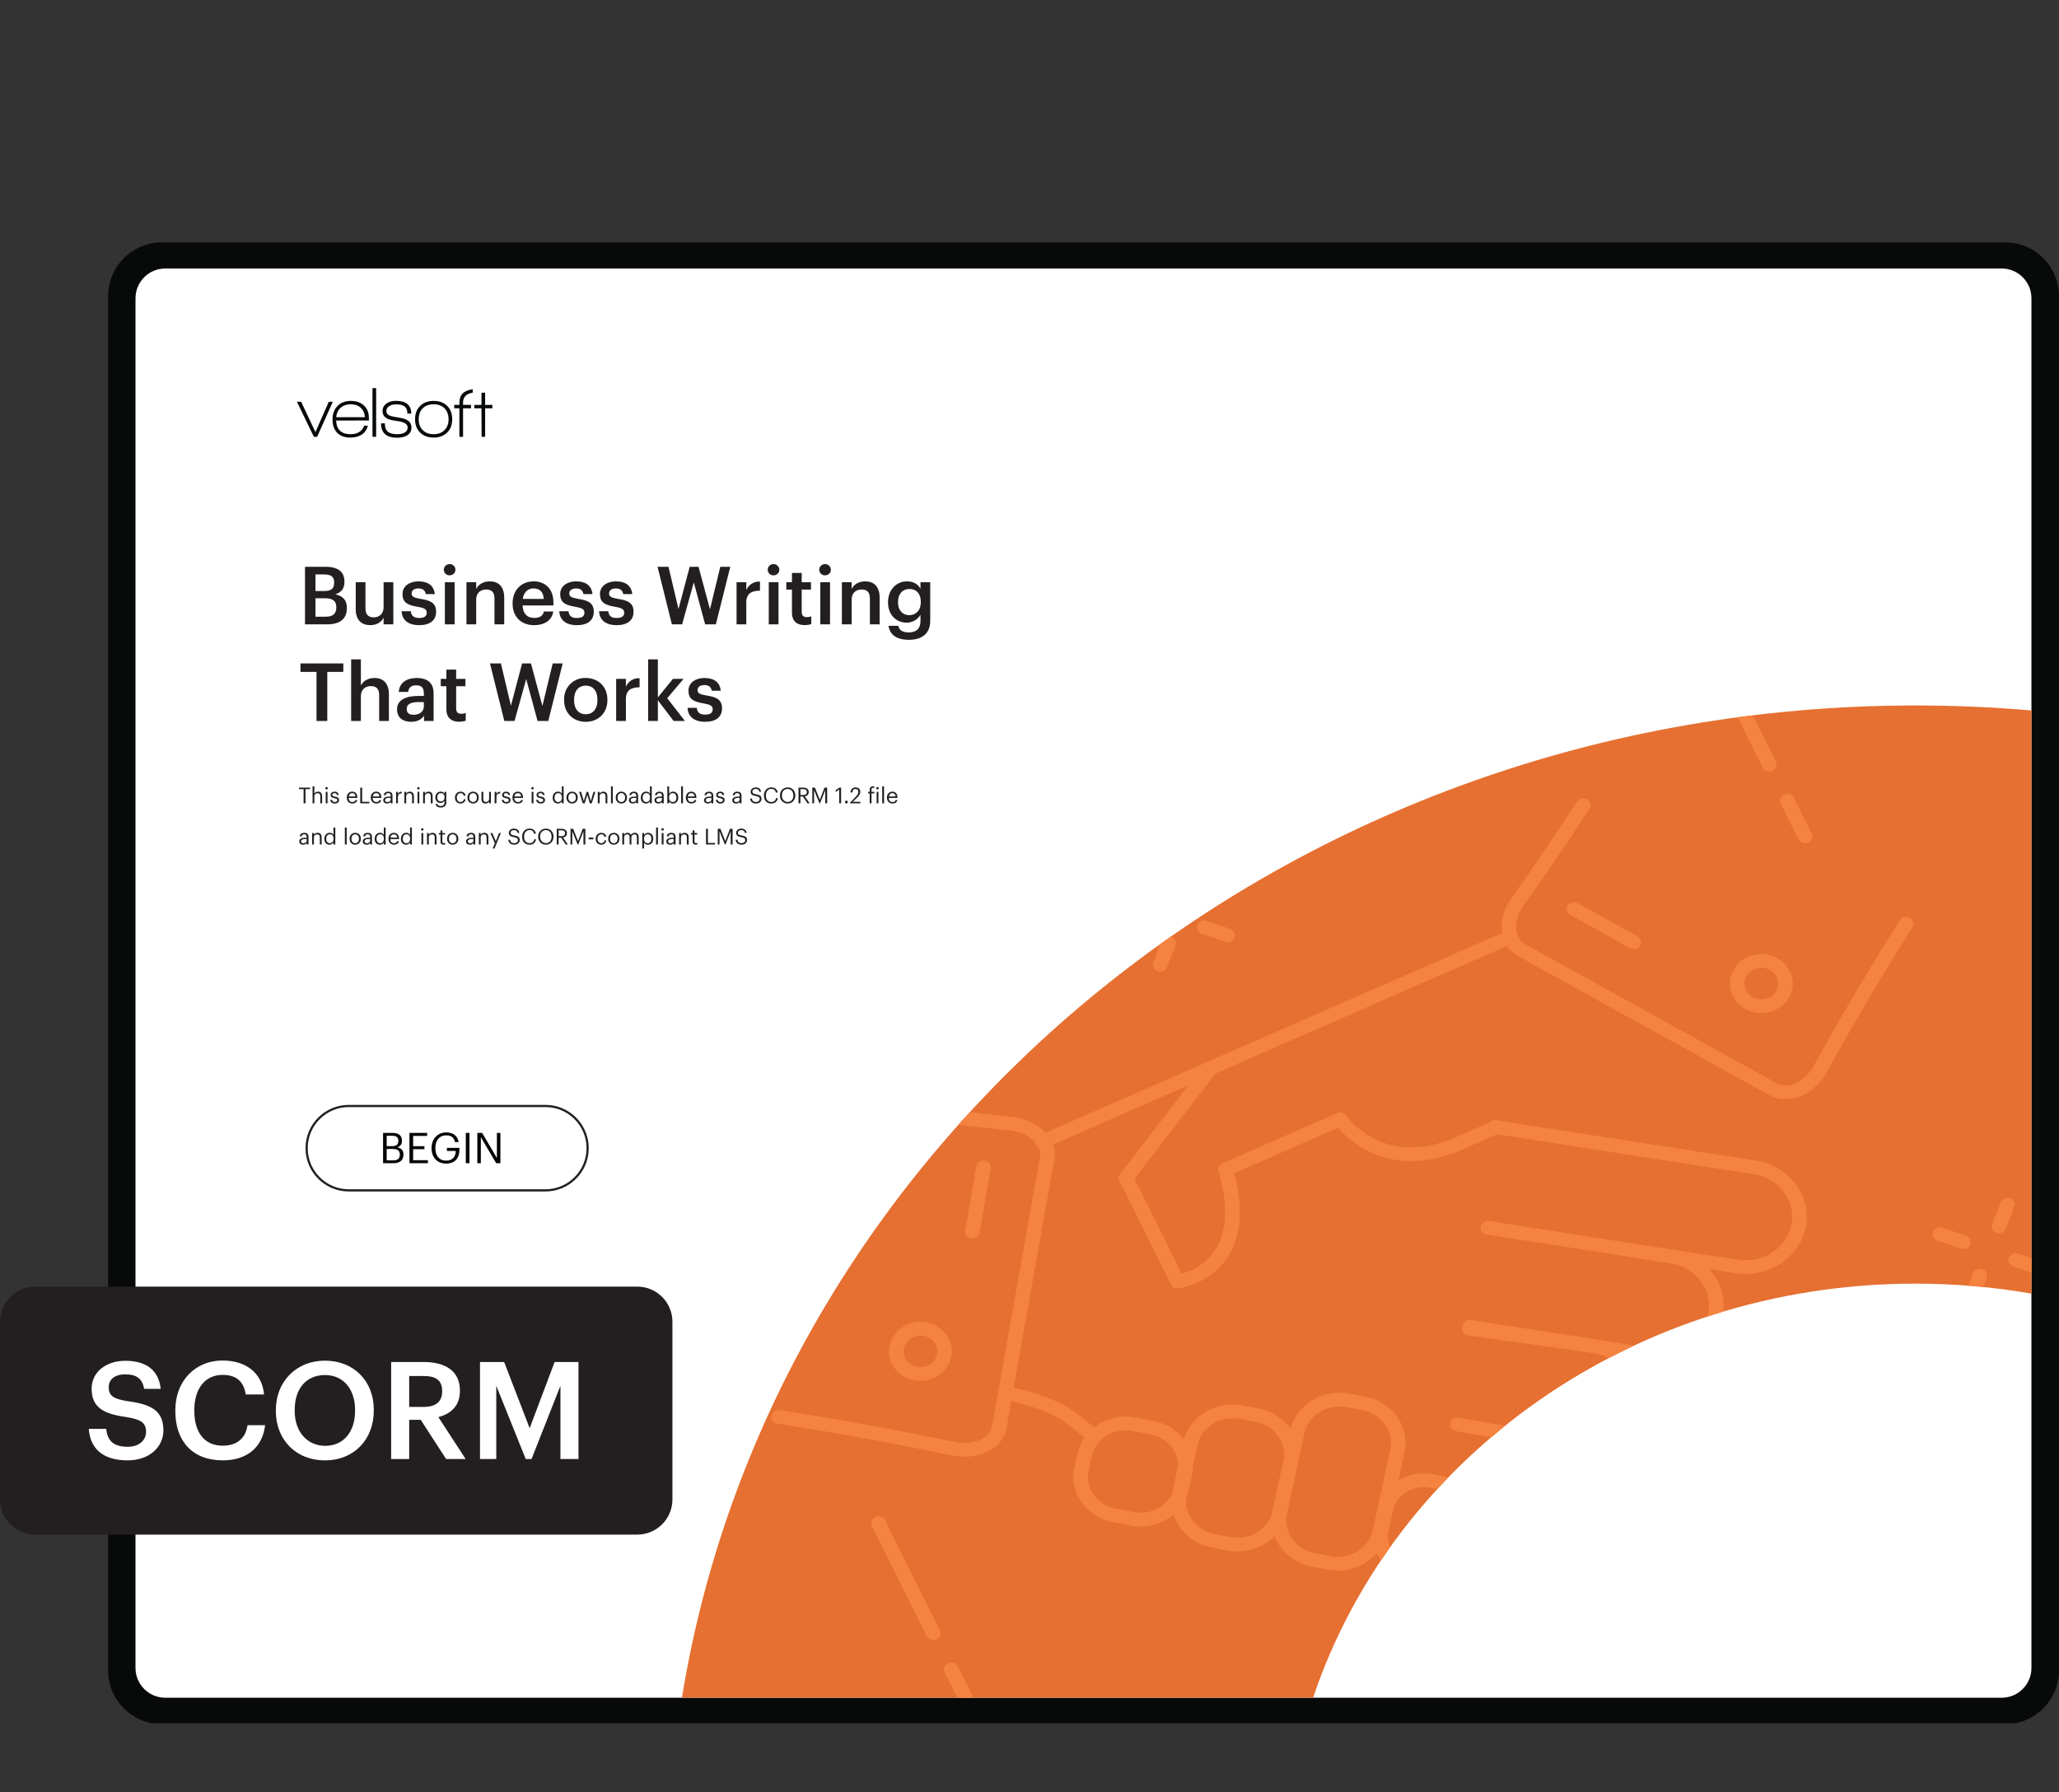
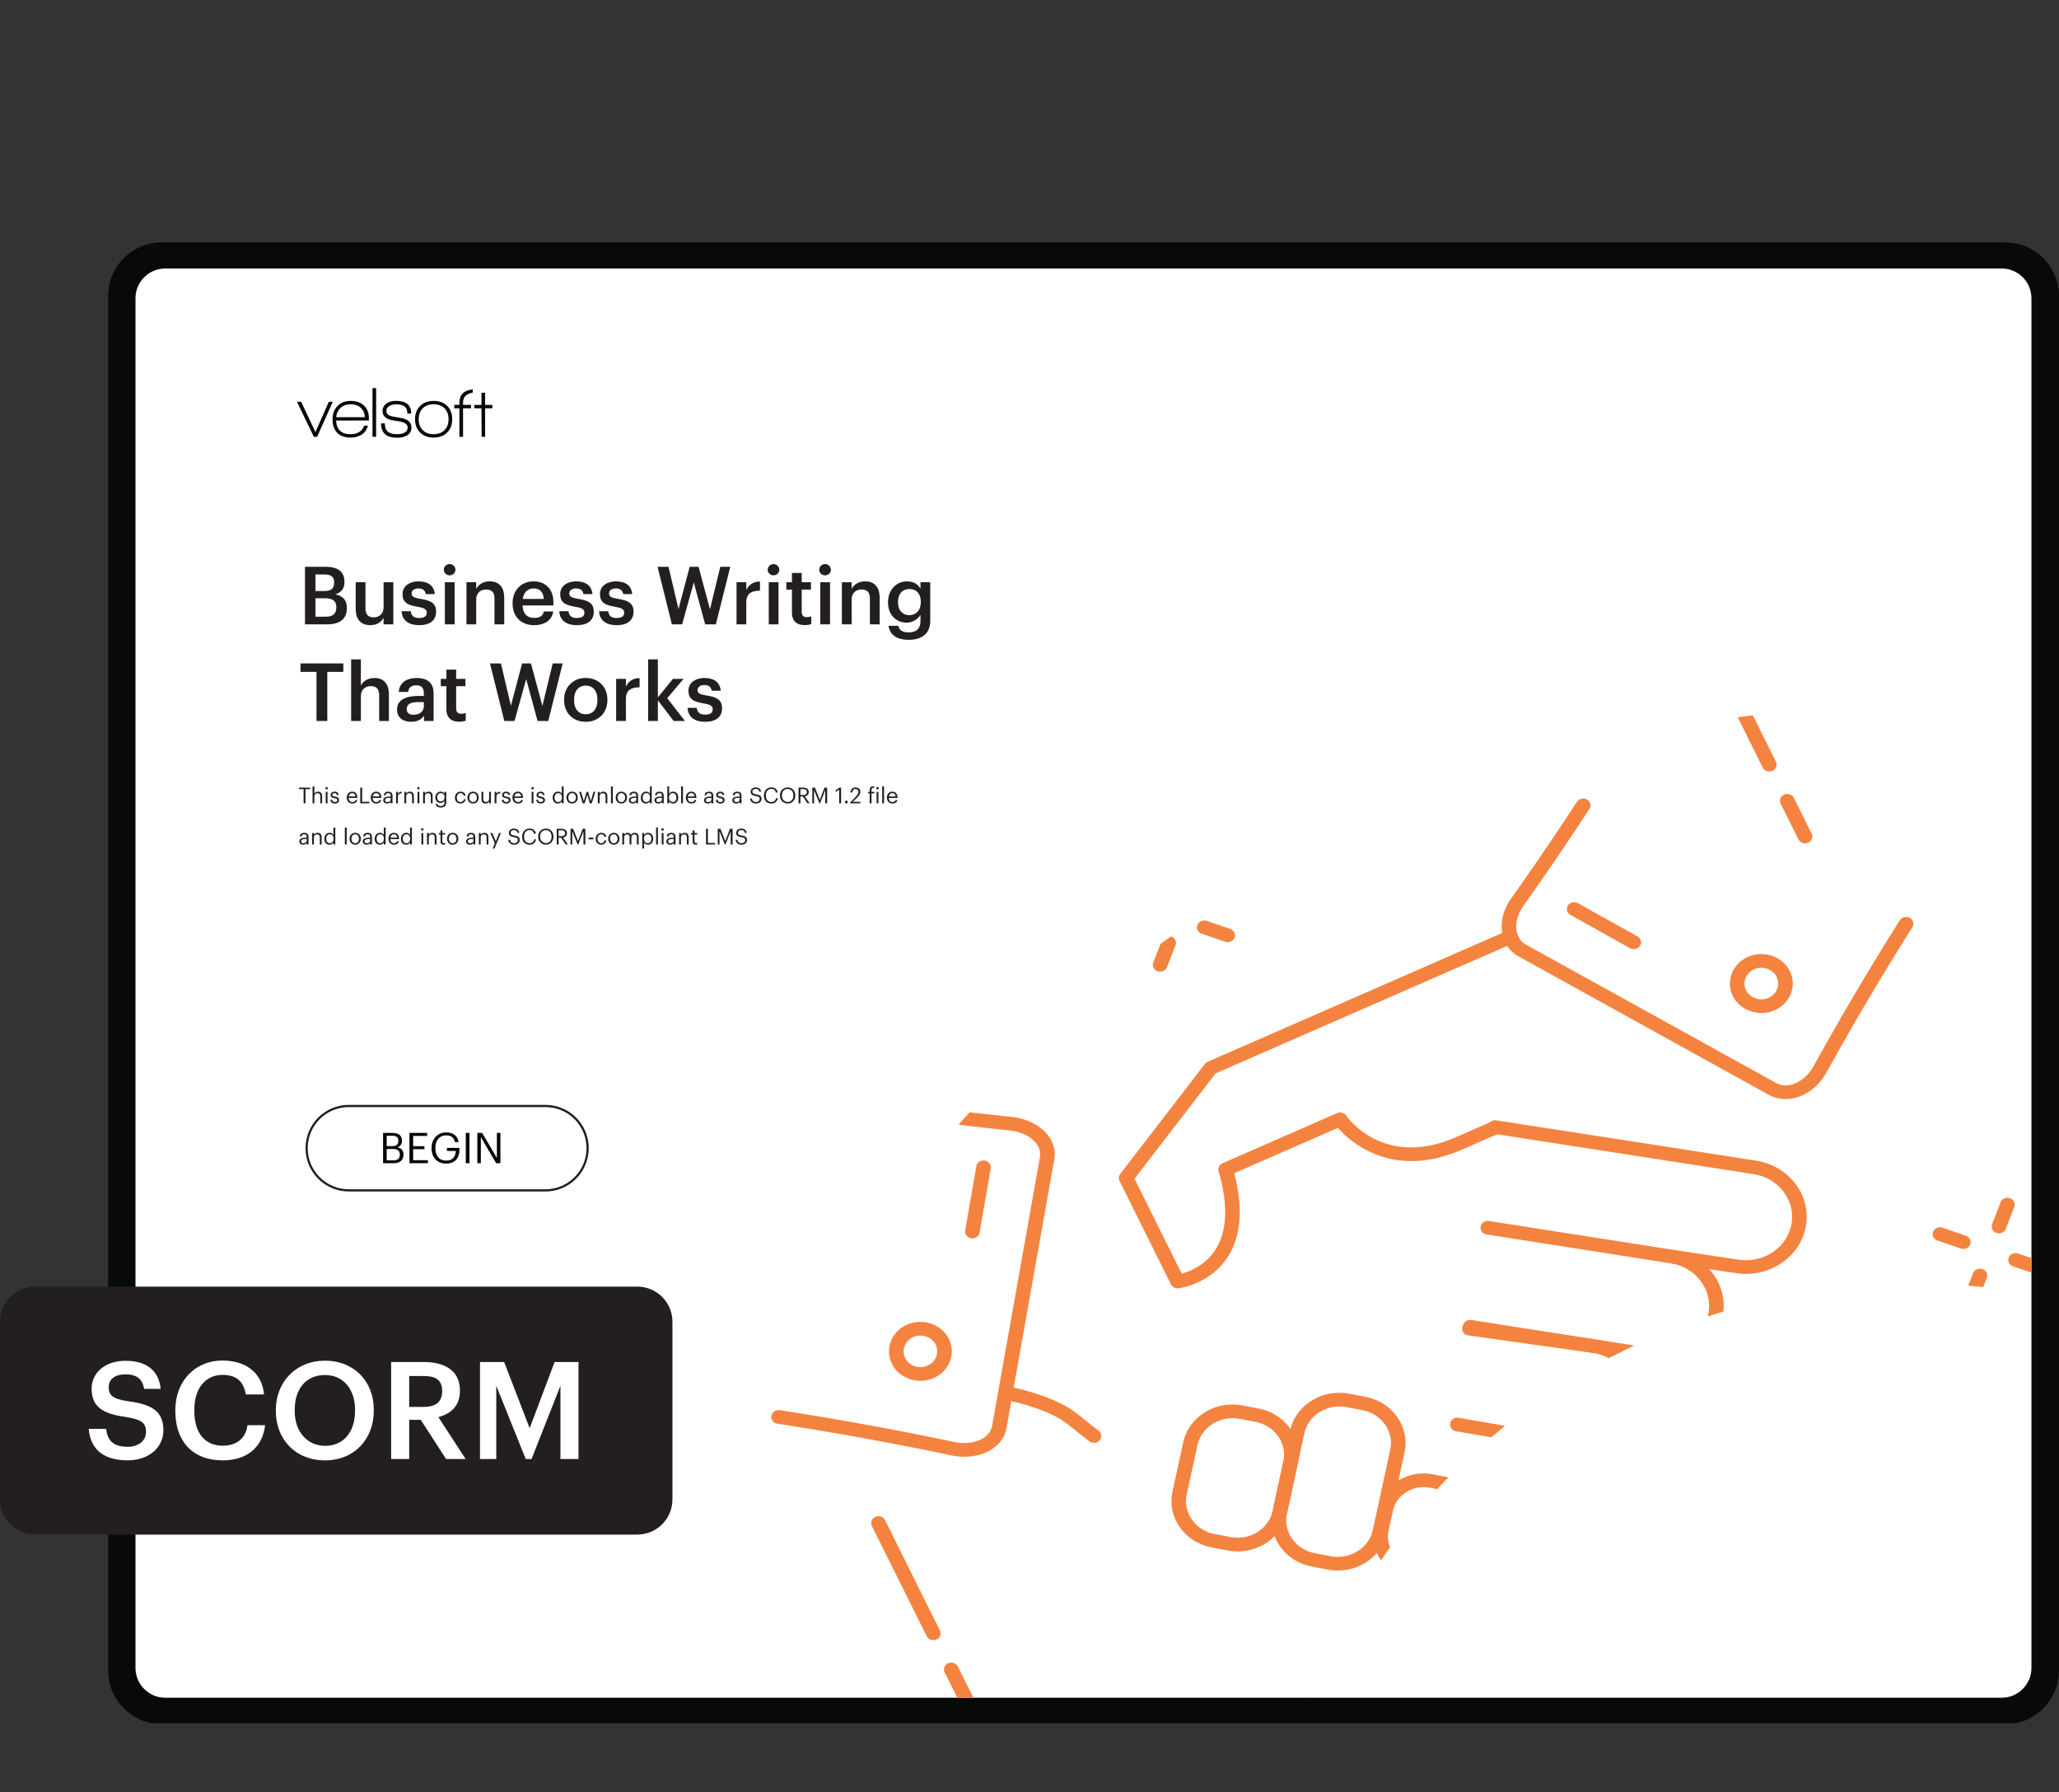
<svg xmlns="http://www.w3.org/2000/svg" xmlns:xlink="http://www.w3.org/1999/xlink" width="1251.275" height="1089.232" viewBox="0 0 938.456 816.924">
  <rect x="0" y="0" width="938.456" height="816.924" fill="#333333" stroke="none" />
  <g data-name="Figure">
    <g data-name="PlacedPDF">
      <clipPath id="a">
        <path transform="matrix(1 0 0 -1 0 816.924)" d="M49.276 31.411h889.18v675.032H49.276z" />
      </clipPath>
      <g clip-path="url(#a)">
        <path d="M911.885 778.867H77.768c-11.98 0-21.694-9.712-21.694-21.693V137.02c0-11.982 9.713-21.695 21.694-21.695h834.117c11.981 0 21.694 9.713 21.694 21.695v620.154c0 11.98-9.713 21.693-21.694 21.693" fill="#fff" />
      </g>
      <path d="M144.555 199.094h-1.505l-7.719-15.962h1.93l6.51 13.836 6.083-13.836h1.831z" fill="#070a0a" />
      <clipPath id="b">
        <path transform="matrix(1 0 0 -1 0 816.924)" d="M49.276 31.411h889.18v675.032H49.276z" />
      </clipPath>
      <g clip-path="url(#b)">
        <path d="M159.863 184.276c-1.854 0-3.375.523-4.563 1.57-1.19 1.047-1.88 2.486-2.077 4.318h13.083c-.11-1.832-.747-3.27-1.913-4.318-1.167-1.047-2.677-1.57-4.53-1.57m-6.672 7.425c.217 4.143 2.408 6.214 6.574 6.214 3.16 0 5.244-1.296 6.247-3.89h1.7c-.632 2.048-1.711 3.487-3.237 4.316-1.33.741-2.923 1.112-4.776 1.112-2.682 0-4.732-.774-6.15-2.322-1.33-1.44-1.994-3.435-1.994-5.986 0-2.507.757-4.536 2.273-6.084s3.527-2.322 6.035-2.322 4.514.703 6.018 2.11c1.505 1.406 2.258 3.298 2.258 5.674v1.145zM169.773 176.917h1.668v22.177h-1.668zM180.96 199.52c-4.864 0-7.295-2.18-7.295-6.543h1.734c0 1.723.446 2.977 1.341 3.762.893.785 2.311 1.177 4.252 1.177 1.308 0 2.388-.207 3.238-.62 1.047-.546 1.57-1.353 1.57-2.422 0-1.308-1.09-2.213-3.27-2.714-.154-.044-1.244-.219-3.272-.524-3.27-.5-4.906-1.919-4.906-4.252 0-1.526.654-2.715 1.962-3.566 1.112-.74 2.475-1.112 4.09-1.112 4.687 0 7.032 1.941 7.032 5.822h-1.767c0-1.482-.404-2.556-1.21-3.22-.807-.666-2.105-.999-3.892-.999-1.2 0-2.214.24-3.042.72-.96.567-1.44 1.352-1.44 2.355 0 1.308 1.07 2.148 3.206 2.518.567.11 1.722.317 3.467.622 3.184.545 4.776 1.995 4.776 4.35 0 1.657-.72 2.89-2.159 3.696-1.157.633-2.628.95-4.416.95M202.645 186.158c-1.2-1.254-2.867-1.881-5.004-1.881-2.094 0-3.751.616-4.972 1.848-1.222 1.232-1.831 2.895-1.831 4.989 0 2.07.615 3.723 1.847 4.955 1.232 1.232 2.884 1.847 4.956 1.847 2.07 0 3.723-.615 4.956-1.847 1.23-1.232 1.847-2.884 1.847-4.955 0-2.05-.6-3.702-1.8-4.956m-5.036 13.296c-2.595 0-4.65-.774-6.166-2.322s-2.273-3.554-2.273-6.018c0-2.552.779-4.585 2.339-6.101 1.559-1.515 3.614-2.273 6.165-2.273 2.552 0 4.596.758 6.133 2.273 1.538 1.516 2.307 3.549 2.307 6.1 0 2.55-.78 4.579-2.34 6.084-1.558 1.505-3.613 2.257-6.165 2.257M221.112 186.105v12.989h-1.602l-.066-12.99h-3.238v-1.536h3.238v-5.558h1.668v5.558h3.304v1.537zM211.051 183.492c0-2.543 1.472-4.048 4.416-4.518v-1.534c-4.055.51-6.084 2.526-6.084 6.052v1.047h-2.355v1.57h2.355v13.018h1.668v-13.018h3.631v-1.57h-3.63z" fill="#070a0a" />
        <path d="M179.295 528.906c2.01 0 2.938-.89 2.938-2.57v-.078c0-1.702-.947-2.514-3.17-2.514h-2.823v5.162zm-.542-6.477c2.03 0 2.804-.734 2.804-2.436v-.077c0-1.566-.909-2.204-2.842-2.204h-2.475v4.717zm-4.156-6.032h4.156c2.572 0 4.447.851 4.447 3.577v.078c0 1.256-.503 2.377-2.088 2.918 2.011.484 2.765 1.508 2.765 3.306v.078c0 2.61-1.779 3.866-4.543 3.866h-4.737zM186.623 516.397h8.062v1.373h-6.38v4.697h5.143v1.373h-5.143v5.007h6.728v1.373h-8.41zM196.697 523.396v-.155c0-4.04 2.726-7.057 6.69-7.057 2.744 0 5.2 1.276 5.625 4.39h-1.682c-.387-2.204-1.895-3.056-3.905-3.056-3.17 0-4.988 2.32-4.988 5.704v.154c0 3.422 1.701 5.665 4.95 5.665 2.996 0 4.291-1.953 4.35-4.408h-4.04v-1.392h5.682v1.025c0 4.002-2.455 6.128-5.993 6.128-4.253 0-6.689-2.958-6.689-6.998M212.301 516.398h1.682v13.823h-1.682zM217.56 516.397h2.185l6.728 11.426v-11.426h1.604v13.823h-1.933l-6.98-11.85v11.85h-1.604z" fill="#030505" />
        <path stroke-miterlimit="10" fill="none" stroke="#231f20" d="M158.987 542.6c-10.624 0-19.236-8.611-19.236-19.235 0-10.624 8.612-19.236 19.236-19.236h89.611c10.624 0 19.236 8.612 19.236 19.236s-8.612 19.236-19.236 19.236h-89.61z" />
        <path d="M75.313 773.863c-7.428 0-13.555-6.05-13.555-13.555V135.944c0-7.429 6.05-13.555 13.555-13.555h837.03c7.428 0 13.554 6.05 13.554 13.555v624.364h.001c0 7.43-6.05 13.555-13.555 13.555zm863.144-12.368V134.987c0-13.555-11.028-24.506-24.506-24.506H73.781c-13.554 0-24.505 11.027-24.505 24.506V761.42c0 13.554 11.027 24.505 24.505 24.505h840.17c13.478 0 24.429-10.95 24.506-24.429" fill="#080909" />
      </g>
    </g>
    <g data-name="Figure">
      <clipPath id="c">
        <path transform="matrix(1 0 0 -1 0 816.924)" d="M873.056 495.362c-284.691 0-520.524-196.183-562.245-452.283H598.49c36.764 109.403 145.786 188.733 274.566 188.733 18.053 0 35.716-1.561 52.847-4.543v265.808a611.967 611.967 0 0 1-52.847 2.285z" />
      </clipPath>
      <g clip-path="url(#c)">
-         <path d="M929.156 204.254H309.173V778.49h619.983z" fill="#e57031" />
        <path d="M807.825 351.361c-1.662.728-3.64.053-4.415-1.507L778.43 299.61c-.775-1.561-.055-3.415 1.608-4.142 1.662-.727 3.64-.053 4.415 1.507l24.978 50.245c.776 1.56.056 3.414-1.607 4.141M824.106 384.11c-1.663.727-3.64.053-4.416-1.508l-8.081-16.255c-.776-1.56-.056-3.414 1.607-4.142 1.662-.727 3.64-.052 4.415 1.508l8.082 16.255c.775 1.56.055 3.415-1.607 4.142M426.78 747.317c-1.663.727-3.64.053-4.416-1.508l-24.979-50.244c-.775-1.56-.055-3.414 1.608-4.142 1.662-.727 3.64-.052 4.415 1.508l24.978 50.244c.776 1.56.056 3.415-1.607 4.142M896.246 569a3.512 3.512 0 0 1-2.54.103l-10.642-3.633c-1.724-.588-2.614-2.377-1.985-3.994.627-1.618 2.533-2.451 4.258-1.862l10.641 3.633c1.724.588 2.614 2.377 1.986 3.994-.314.809-.947 1.422-1.718 1.759M899.946 594.216a3.512 3.512 0 0 1-2.54.103c-1.725-.588-2.614-2.377-1.986-3.994l3.874-9.98c.628-1.618 2.533-2.452 4.258-1.863s2.614 2.377 1.986 3.994l-3.874 9.981c-.314.81-.947 1.422-1.718 1.759M912.488 561.895a3.512 3.512 0 0 1-2.54.104c-1.724-.588-2.614-2.377-1.986-3.994l3.874-9.982c.627-1.618 2.533-2.451 4.258-1.862 1.724.588 2.613 2.377 1.985 3.994l-3.873 9.982c-.314.809-.947 1.421-1.718 1.758M526.48 417.394a3.512 3.512 0 0 1-2.54.104l-10.643-3.633c-1.724-.588-2.614-2.377-1.985-3.994.627-1.618 2.533-2.451 4.258-1.862l10.641 3.633c1.725.588 2.614 2.377 1.986 3.994-.314.809-.947 1.421-1.718 1.758M560.937 429.157a3.512 3.512 0 0 1-2.54.104l-10.642-3.632c-1.724-.588-2.613-2.376-1.985-3.994.627-1.618 2.533-2.451 4.258-1.862l10.64 3.632c1.725.588 2.614 2.376 1.986 3.994-.313.809-.947 1.421-1.717 1.758M530.18 442.61a3.512 3.512 0 0 1-2.54.104c-1.726-.588-2.615-2.377-1.986-3.994l3.873-9.98c.628-1.619 2.534-2.452 4.258-1.863 1.725.589 2.614 2.377 1.986 3.994l-3.874 9.981c-.314.809-.947 1.421-1.718 1.759M542.722 410.29a3.512 3.512 0 0 1-2.54.104c-1.725-.588-2.615-2.377-1.986-3.994l3.873-9.982c.628-1.618 2.533-2.451 4.258-1.862 1.724.588 2.614 2.376 1.986 3.993l-3.874 9.983c-.314.809-.947 1.421-1.717 1.758M623.817 776.276a3.512 3.512 0 0 1-2.54.104c-1.725-.589-2.615-2.377-1.986-3.994l3.874-9.981c.628-1.618 2.533-2.451 4.258-1.863 1.724.59 2.614 2.378 1.985 3.995l-3.874 9.98c-.313.81-.947 1.422-1.717 1.76M395.856 435.401l-63.602 27.82c-1.663.727-3.64.052-4.416-1.508-.775-1.56-.055-3.414 1.607-4.142l63.603-27.819c1.662-.727 3.64-.053 4.415 1.507.776 1.56.055 3.415-1.607 4.142M378.722 467.817l-14.35 6.277c-1.663.727-3.64.053-4.416-1.508-.776-1.56-.055-3.414 1.607-4.141l14.35-6.277c1.663-.727 3.64-.053 4.416 1.507.775 1.56.055 3.415-1.607 4.142M873.386 702.269l-63.602 27.819c-1.663.727-3.64.053-4.416-1.507-.776-1.561-.055-3.415 1.607-4.142l63.602-27.82c1.663-.727 3.64-.052 4.416 1.508.775 1.56.055 3.414-1.607 4.142M914.841 684.136l-20.577 9c-1.662.728-3.64.054-4.415-1.507-.776-1.56-.055-3.414 1.607-4.141l20.577-9c1.662-.728 3.64-.054 4.415 1.507.776 1.56.056 3.414-1.607 4.141M904.665 663.666l-44.35 19.398c-1.662.727-3.64.053-4.415-1.507-.775-1.56-.055-3.415 1.607-4.142l44.35-19.398c1.662-.727 3.639-.053 4.415 1.507.775 1.56.055 3.415-1.607 4.142M841.268 691.395l-14.348 6.276c-1.663.727-3.64.053-4.416-1.507-.775-1.56-.055-3.415 1.607-4.142l14.349-6.276c1.662-.727 3.64-.053 4.415 1.507.776 1.561.056 3.415-1.607 4.142M734.365 659.776a29.19 29.19 0 0 1-16.231 2.072l-54.512-9.467c-1.803-.313-2.995-1.939-2.662-3.63.334-1.695 2.067-2.81 3.873-2.498l54.453 9.457c11.395 1.784 22.274-5.498 24.188-16.25 1.91-10.747-5.857-20.949-17.313-22.741l-56.924-7.994c-1.814-.255-3.066-1.841-2.794-3.543.273-1.707 1.966-2.875 3.778-2.62l56.977 8c15.126 2.366 25.342 15.787 22.828 29.924-1.558 8.77-7.66 15.79-15.661 19.29" fill="#f58340" />
        <path d="M769.588 618.877a29.195 29.195 0 0 1-16.23 2.073l-83.804-13.114c-1.812-.284-3.032-1.89-2.73-3.588.301-1.697 2.02-2.844 3.822-2.56l83.804 13.114c11.462 1.794 22.334-5.493 24.248-16.24.925-5.205-.366-10.438-3.635-14.733-3.27-4.297-8.13-7.14-13.679-8.008l-83.804-13.115c-1.811-.284-3.032-1.89-2.73-3.588.301-1.698 2.02-2.844 3.822-2.56l83.804 13.115c7.303 1.142 13.693 4.883 17.994 10.533 4.303 5.65 6 12.535 4.78 19.383-1.558 8.77-7.66 15.788-15.662 19.288" fill="#f58340" />
        <path d="M807.409 578.244a29.205 29.205 0 0 1-16.23 2.073l-29.777-4.493c-1.811-.274-3.043-1.874-2.752-3.573.294-1.7 2-2.856 3.808-2.582l29.794 4.496c5.572.872 11.154-.34 15.73-3.407 4.578-3.066 7.61-7.623 8.536-12.829.925-5.207-.366-10.439-3.635-14.735-3.27-4.296-8.128-7.14-13.677-8.01l-118.268-18.361c-1.81-.282-3.035-1.886-2.734-3.585.299-1.698 2.009-2.843 3.82-2.565l118.271 18.363c7.304 1.144 13.694 4.885 17.995 10.536 4.303 5.65 6 12.535 4.781 19.383-1.56 8.77-7.657 15.788-15.662 19.289M500.02 657.379c-1.11.485-2.464.374-3.485-.393-2.377-1.786-4-3.101-5.585-4.39-1.48-1.2-2.928-2.374-4.975-3.91-9.72-7.293-27.698-10.585-27.88-10.618-1.8-.324-2.983-1.956-2.637-3.646.344-1.69 2.085-2.801 3.884-2.477.801.145 19.767 3.607 30.784 11.875 2.127 1.595 3.631 2.815 5.17 4.063 1.532 1.243 3.097 2.513 5.394 4.239 1.433 1.076 1.663 3.037.517 4.38-.331.387-.739.68-1.188.877M691.783 699.475a29.205 29.205 0 0 1-16.23 2.073c-1.81-.282-3.032-1.89-2.73-3.586.301-1.698 2.02-2.845 3.822-2.562 11.463 1.795 22.335-5.492 24.247-16.24.925-5.206-.365-10.438-3.635-14.734-3.269-4.296-8.127-7.14-13.676-8.008-1.811-.283-3.032-1.89-2.73-3.588.3-1.697 2.022-2.844 3.822-2.56 7.301 1.143 13.69 4.883 17.992 10.534 4.302 5.65 6 12.534 4.78 19.383-1.559 8.769-7.657 15.787-15.662 19.288" fill="#f58340" />
        <path d="M449.297 662.07c-4.581 2.004-10.207 2.479-15.875 1.28a1499.828 1499.828 0 0 0-79.111-14.406c-1.812-.278-3.039-1.882-2.74-3.581.296-1.7 2.01-2.847 3.816-2.57a1506.543 1506.543 0 0 1 79.491 14.475c4.948 1.045 9.92.387 13.3-1.738 1.551-.979 3.508-2.745 4.016-5.598l21.78-122.455c.507-2.851-.735-5.119-1.867-6.518-2.464-3.049-6.937-5.176-11.965-5.69a1524.129 1524.129 0 0 1-55.28-6.777c-1.816-.257-3.065-1.844-2.792-3.546.277-1.705 1.973-2.873 3.78-2.617a1517.302 1517.302 0 0 0 55.018 6.744c6.905.707 12.935 3.666 16.534 8.122 2.716 3.358 3.826 7.373 3.125 11.307l-21.78 122.457c-.698 3.933-3.135 7.394-6.862 9.744-.816.514-1.682.97-2.588 1.367M821.285 499.364a19.94 19.94 0 0 1-2.78.98c-4.314 1.168-8.707.695-12.368-1.331L692.129 435.95c-3.664-2.026-6.229-5.405-7.226-9.515-1.326-5.45.134-11.685 4-17.106a1332.623 1332.623 0 0 0 29.852-43.863c.952-1.465 2.997-1.932 4.567-1.034 1.566.898 2.059 2.816 1.102 4.285a1337.654 1337.654 0 0 1-29.994 44.072c-2.818 3.95-3.956 8.53-3.049 12.26.415 1.713 1.469 4.063 4.123 5.533l114.007 63.062c2.656 1.469 5.356 1.198 7.153.712 3.9-1.058 7.643-4.21 9.964-8.433a1313.223 1313.223 0 0 1 39.28-66.428c.938-1.477 2.975-1.97 4.55-1.09 1.58.877 2.1 2.79 1.164 4.27a1307.311 1307.311 0 0 0-39.091 66.11c-2.66 4.838-6.664 8.575-11.245 10.58" fill="#f58340" />
        <path d="M545.41 584.792c-4.462 1.952-7.982 2.404-8.264 2.438-1.433.17-2.82-.546-3.431-1.774l-23.46-47.192a2.954 2.954 0 0 1 .317-3.14l38.613-50.16a3.285 3.285 0 0 1 1.29-1l136.566-59.733c1.662-.728 3.64-.053 4.415 1.507.776 1.56.055 3.414-1.607 4.142l-135.781 59.39-36.966 48.018 21.503 43.255c3.478-.955 10.168-3.531 14.735-9.998 5.977-8.465 6.674-20.804 2.073-36.675-.425-1.464.336-3.001 1.803-3.643l52.198-22.831c1.51-.66 3.307-.17 4.205 1.145.679.987 17.173 24.16 50.006 9.799l15.825-6.922c1.662-.727 3.64-.053 4.415 1.508.776 1.56.056 3.414-1.607 4.141l-15.825 6.922c-31.759 13.891-50.947-3.467-56.63-9.886l-47.274 20.678c4.328 16.548 3.079 29.765-3.726 39.313-3.974 5.578-9.116 8.827-13.393 10.698" fill="#f58340" />
-         <path d="m562.503 485.58-85.973 37.604c-1.662.727-3.64.053-4.415-1.507-.776-1.56-.055-3.415 1.607-4.142l85.973-37.604c1.662-.727 3.64-.053 4.416 1.507.775 1.56.055 3.415-1.608 4.142M516.691 689.23c8.558 1.634 16.934-3.569 18.68-11.593l1.366-6.301c.845-3.89.025-7.853-2.31-11.162-2.333-3.31-5.902-5.568-10.047-6.36l-8.11-1.549c-4.143-.791-8.37-.018-11.899 2.168-3.527 2.189-5.935 5.537-6.778 9.424l-1.368 6.302c-.845 3.89-.025 7.852 2.31 11.162 2.332 3.31 5.901 5.568 10.047 6.36zm12.63 4.56a23.71 23.71 0 0 1-13.956 1.547l-8.11-1.55c-5.883-1.123-10.95-4.33-14.264-9.027-3.314-4.697-4.478-10.324-3.278-15.845l1.367-6.301c1.199-5.52 4.617-10.271 9.624-13.379 5.017-3.116 11.009-4.202 16.893-3.077l8.11 1.55c5.883 1.123 10.95 4.329 14.263 9.026 3.314 4.698 4.479 10.325 3.28 15.845l-1.368 6.303c-1.48 6.803-6.317 12.177-12.56 14.908" fill="#f58340" />
        <path d="M560.804 700.615c4.273.817 8.642.023 12.262-2.233 3.638-2.257 6.118-5.706 6.988-9.714l4.886-22.502c1.797-8.272-3.917-16.373-12.737-18.058l-7.157-1.367c-8.819-1.685-17.454 3.676-19.25 11.947l-4.886 22.502c-.872 4.008-.025 8.092 2.38 11.503 2.406 3.41 6.084 5.739 10.356 6.554zm12.921 4.546c-4.425 1.936-9.374 2.493-14.247 1.562l-7.158-1.368c-6.012-1.147-11.187-4.422-14.571-9.223-3.386-4.798-4.575-10.547-3.352-16.186l4.885-22.501c2.528-11.638 14.68-19.182 27.09-16.812L573.53 642c12.409 2.373 20.45 13.77 17.923 25.41l-4.885 22.502c-1.226 5.64-4.718 10.493-9.834 13.668a23.669 23.669 0 0 1-3.009 1.581" fill="#f58340" />
        <path d="M606.46 709.337c8.82 1.684 17.455-3.676 19.251-11.947l7.935-36.547c.871-4.008.027-8.094-2.38-11.503-2.404-3.412-6.084-5.739-10.356-6.555l-7.158-1.367c-4.27-.816-8.624-.017-12.262 2.233-3.637 2.257-6.118 5.707-6.988 9.714l-7.935 36.547c-1.796 8.272 3.918 16.373 12.737 18.058zm12.934 4.526a24.22 24.22 0 0 1-14.26 1.581l-7.157-1.366c-12.408-2.372-20.448-13.771-17.923-25.41l7.935-36.546c1.225-5.64 4.717-10.494 9.834-13.668 5.123-3.181 11.246-4.293 17.256-3.144l7.157 1.368c6.012 1.146 11.188 4.423 14.573 9.221 3.384 4.8 4.574 10.55 3.348 16.189l-7.933 36.545c-1.51 6.95-6.451 12.44-12.83 15.23" fill="#f58340" />
        <path d="M642.869 679.117c-.645.282-1.272.61-1.876.985-3.186 1.978-5.36 5.002-6.123 8.515l-1.978 9.113c-.764 3.513-.022 7.094 2.087 10.084 2.107 2.99 5.331 5.03 9.075 5.744l5.34 1.02c3.747.715 7.572.016 10.751-1.957 3.187-1.978 5.36-5.002 6.123-8.515l1.978-9.113c1.574-7.252-3.433-14.352-11.162-15.83l-5.34-1.019a15.055 15.055 0 0 0-8.875.973m18.198 40.144c-4.037 1.765-8.553 2.274-12.999 1.425l-5.34-1.02c-5.482-1.047-10.204-4.035-13.292-8.413-3.086-4.378-4.173-9.622-3.057-14.766l1.978-9.114c1.118-5.144 4.303-9.572 8.97-12.47 4.668-2.898 10.258-3.913 15.743-2.866l5.34 1.019c11.319 2.163 18.653 12.562 16.35 23.18l-1.978 9.114c-1.118 5.144-4.304 9.572-8.971 12.469a21.64 21.64 0 0 1-2.744 1.442M799.548 441.802c-3.833 1.676-5.498 5.965-3.71 9.56 1.787 3.595 6.36 5.156 10.193 3.48 3.832-1.677 5.497-5.966 3.71-9.561-1.787-3.595-6.36-5.155-10.193-3.48m9.29 18.69c-7.153 3.128-15.687.215-19.023-6.494-3.336-6.71-.229-14.715 6.925-17.844 7.153-3.13 15.687-.216 19.023 6.494 3.336 6.71.23 14.714-6.924 17.844M416.26 609.45c-3.833 1.676-5.496 5.965-3.709 9.56 1.787 3.594 6.358 5.156 10.191 3.48 3.833-1.677 5.496-5.965 3.708-9.56-1.787-3.595-6.358-5.156-10.19-3.48m9.29 18.689c-7.153 3.128-15.685.215-19.021-6.495-3.336-6.71-.231-14.714 6.922-17.843 7.154-3.129 15.686-.215 19.022 6.495 3.336 6.71.23 14.714-6.922 17.843M746.033 432.339a3.516 3.516 0 0 1-3.106-.145l-27.161-15.154c-1.576-.88-2.095-2.792-1.157-4.271.943-1.478 2.977-1.966 4.556-1.086l27.161 15.154c1.576.88 2.095 2.792 1.157 4.271a3.252 3.252 0 0 1-1.45 1.231M444.6 564.184a3.508 3.508 0 0 1-1.937.25c-1.81-.276-3.039-1.878-2.745-3.576l5.084-29.257c.296-1.7 2.002-2.853 3.815-2.576 1.81.277 3.04 1.879 2.745 3.577l-5.083 29.257c-.186 1.058-.916 1.904-1.878 2.325M346.933 478.283c-.776-1.56-2.753-2.235-4.416-1.508l-33.344 14.584v6.878l36.152-15.813c1.663-.727 2.384-2.581 1.608-4.141M312.982 468.211c-.572-1.15-1.798-1.815-3.07-1.794v6.575l1.463-.64c1.662-.727 2.383-2.58 1.607-4.141M608.281 778.164a3.35 3.35 0 0 0-.974-.536l-10.642-3.632c-1.725-.59-3.63.244-4.258 1.862-.303.781-.246 1.6.082 2.306zM929.156 574.573l-9.362-3.195c-1.724-.59-3.63.244-4.258 1.862-.628 1.618.261 3.406 1.986 3.994l10.641 3.632c.328.113.662.158.993.171zM437.655 776.569h7.24a2.994 2.994 0 0 0-.229-.646l-8.081-16.256c-.776-1.56-2.753-2.234-4.415-1.507-1.663.727-2.383 2.581-1.608 4.142z" fill="#f58340" />
      </g>
    </g>
    <symbol id="d">
      <path d="M0 0h.275C.432 0 .52.067.52.2v.004C.52.299.474.352.377.373.458.398.49.454.49.525v.004c0 .13-.087.186-.234.186H0V0m.13.095v.229h.12C.348.324.389.287.389.213V.209C.389.135.348.095.259.095H.13m0 .319V.62h.108C.323.62.362.591.362.523V.519C.362.446.328.414.24.414H.13z" />
    </symbol>
    <symbol id="e">
      <path d="M.18 0c.085 0 .14.041.166.092V.01h.121v.523H.346V.222C.346.139.289.097.224.097c-.07 0-.103.036-.103.115v.321H0V.198C0 .059.077 0 .18 0z" />
    </symbol>
    <symbol id="f">
      <path d="M.219 0c.134 0 .209.061.209.167 0 .111-.073.141-.196.16C.149.341.124.356.124.394c0 .037.031.062.083.062C.263.456.29.434.3.386h.112C.399.504.314.544.207.544.109.544.011.492.011.387.011.289.062.25.2.228.277.215.312.199.312.156.312.112.283.089.218.089.147.089.12.12.114.173H0C.005.062.084 0 .219 0z" />
    </symbol>
    <symbol id="g">
      <path d="M.013 0h.121v.523H.013V0m.059.609c.04 0 .072.03.072.069a.07.07 0 0 1-.072.07A.07.07 0 0 1 0 .678.07.07 0 0 1 .072.609z" />
    </symbol>
    <symbol id="h">
      <path d="M0 0h.121v.308c0 .083.055.125.123.125.072 0 .104-.036.104-.115V0h.121v.329C.469.473.395.534.29.534.204.534.146.491.121.44v.083H0V0z" />
    </symbol>
    <symbol id="i">
      <path d="M.265 0c.134 0 .223.06.24.17H.388C.379.119.341.09.268.09c-.09 0-.14.056-.144.155h.383V.28C.507.467.39.544.26.544.111.544 0 .436 0 .274V.266C0 .101.111 0 .265 0M.126.326c.012.081.061.13.134.13.075 0 .121-.04.127-.13H.126z" />
    </symbol>
    <symbol id="j">
      <path d="M0 0z" />
    </symbol>
    <symbol id="k">
      <path d="M.178 0h.127L.45.521.591 0h.133l.179.715H.779L.651.187.509.715h-.11L.26.19.136.715H0L.178 0z" />
    </symbol>
    <symbol id="l">
      <path d="M0 0h.121v.272c0 .111.064.145.17.146v.113a.174.174 0 0 1-.17-.106v.098H0V0z" />
    </symbol>
    <symbol id="m">
      <path d="M.228 0C.265 0 .291.006.31.013v.096a.149.149 0 0 0-.059-.01c-.038 0-.06.021-.06.067v.275h.115v.091H.191v.115H.07V.532H0V.441h.07V.155C.07.056.124 0 .228 0z" />
    </symbol>
    <symbol id="n">
      <path d="M.258 0C.42 0 .523.077.524.231v.484H.403v-.08C.373.687.321.726.235.726.1.726 0 .616 0 .469V.462C0 .311.101.213.232.213.309.213.374.26.403.31V.233C.403.139.351.092.257.092c-.079 0-.119.03-.129.082H.006C.02.074.094 0 .258 0m.004.306c-.078 0-.138.06-.138.157v.008c0 .095.052.16.142.16.087 0 .141-.059.141-.158V.466c0-.1-.061-.16-.145-.16z" />
    </symbol>
    <use xlink:href="#d" transform="matrix(36.704 0 0 -36.704 139.01 284.596)" fill="#231f20" />
    <use xlink:href="#e" transform="matrix(36.704 0 0 -36.704 162.133 284.963)" fill="#231f20" />
    <use xlink:href="#f" transform="matrix(36.704 0 0 -36.704 183.055 284.963)" fill="#231f20" />
    <use xlink:href="#g" transform="matrix(36.704 0 0 -36.704 202.288 284.596)" fill="#231f20" />
    <use xlink:href="#h" transform="matrix(36.704 0 0 -36.704 212.601 284.596)" fill="#231f20" />
    <use xlink:href="#i" transform="matrix(36.704 0 0 -36.704 233.633 284.963)" fill="#231f20" />
    <use xlink:href="#f" transform="matrix(36.704 0 0 -36.704 254.921 284.963)" fill="#231f20" />
    <use xlink:href="#f" transform="matrix(36.704 0 0 -36.704 273.053 284.963)" fill="#231f20" />
    <use xlink:href="#j" transform="matrix(36.704 0 0 -36.704 290.01 284.596)" fill="#231f20" />
    <use xlink:href="#k" transform="matrix(36.704 0 0 -36.704 299.7 284.596)" fill="#231f20" />
    <use xlink:href="#l" transform="matrix(36.704 0 0 -36.704 335.707 284.596)" fill="#231f20" />
    <use xlink:href="#g" transform="matrix(36.704 0 0 -36.704 349.912 284.596)" fill="#231f20" />
    <use xlink:href="#m" transform="matrix(36.704 0 0 -36.704 358.39 284.926)" fill="#231f20" />
    <use xlink:href="#g" transform="matrix(36.704 0 0 -36.704 373.402 284.596)" fill="#231f20" />
    <use xlink:href="#h" transform="matrix(36.704 0 0 -36.704 383.716 284.596)" fill="#231f20" />
    <use xlink:href="#n" transform="matrix(36.704 0 0 -36.704 404.747 291.643)" fill="#231f20" />
    <use xlink:href="#j" transform="matrix(36.704 0 0 -36.704 426.623 284.596)" fill="#231f20" />
  </g>
  <g data-name="P">
    <symbol id="o">
      <path d="M.199 0h.134v.61h.199v.105H0V.61h.199V0z" />
    </symbol>
    <symbol id="p">
      <path d="M0 0h.121v.308c0 .083.055.125.123.125.072 0 .104-.036.104-.115V0h.121v.329C.469.473.395.534.29.534.204.534.146.491.121.44v.325H0V0z" />
    </symbol>
    <symbol id="q">
      <path d="M.175 0c.08 0 .126.029.16.074V.01h.119v.343c0 .143-.092.191-.209.191C.128.544.031.493.021.371h.117c.006.052.037.082.1.082.071 0 .095-.035.095-.105V.321H.268C.118.321 0 .277 0 .155 0 .046.079 0 .175 0m.029.087C.144.087.12.116.12.16c0 .064.059.085.151.085h.062V.193C.333.126.278.087.204.087z" />
    </symbol>
    <symbol id="r">
      <path d="M.269.094C.177.094.124.161.124.268v.008c0 .108.055.173.145.173S.413.383.413.275V.268C.413.161.359.094.269.094M.268 0c.154 0 .269.106.269.269v.008c0 .16-.115.267-.268.267A.259.259 0 0 1 0 .274V.266C0 .107.114 0 .268 0z" />
    </symbol>
    <symbol id="s">
      <path d="M0 0h.121v.257L.317 0h.14l-.22.283.203.24H.308L.121.293v.472H0V0z" />
    </symbol>
    <use xlink:href="#o" transform="matrix(36.704 0 0 -36.704 136.954 328.64)" fill="#231f20" />
    <use xlink:href="#p" transform="matrix(36.704 0 0 -36.704 160.041 328.64)" fill="#231f20" />
    <use xlink:href="#q" transform="matrix(36.704 0 0 -36.704 180.963 329.008)" fill="#231f20" />
    <use xlink:href="#m" transform="matrix(36.704 0 0 -36.704 200.893 328.971)" fill="#231f20" />
    <use xlink:href="#j" transform="matrix(36.704 0 0 -36.704 213.63 328.64)" fill="#231f20" />
    <use xlink:href="#k" transform="matrix(36.704 0 0 -36.704 223.32 328.64)" fill="#231f20" />
    <use xlink:href="#r" transform="matrix(36.704 0 0 -36.704 257.124 329.008)" fill="#231f20" />
    <use xlink:href="#l" transform="matrix(36.704 0 0 -36.704 280.834 328.64)" fill="#231f20" />
    <use xlink:href="#s" transform="matrix(36.704 0 0 -36.704 295.406 328.64)" fill="#231f20" />
    <use xlink:href="#f" transform="matrix(36.704 0 0 -36.704 313.39 329.008)" fill="#231f20" />
  </g>
  <g data-name="P">
    <symbol id="t">
      <path d="M.208 0h.087v.644h.208v.071H0V.644h.208V0z" />
    </symbol>
    <symbol id="u">
      <path d="M0 0h.083v.317c0 .094.069.143.146.143C.313.46.352.419.352.327V0h.083v.321c0 .152-.076.211-.184.211C.165.532.107.489.083.44v.333H0V0z" />
    </symbol>
    <symbol id="v">
      <path d="M.015 0h.083v.523H.015V0m.04.632c.03 0 .055.025.055.055S.085.742.055.742A.055.055 0 0 1 0 .687C0 .657.025.632.055.632z" />
    </symbol>
    <symbol id="w">
      <path d="M.205 0c.127 0 .192.064.192.159C.397.27.321.294.213.314.117.331.091.35.091.397c0 .045.039.075.099.075C.256.472.288.447.3.39h.08C.366.503.285.541.191.541.109.541.014.491.014.394.014.303.06.265.196.24.277.225.318.207.318.152.318.096.283.069.204.069.12.069.087.108.081.17H0C.005.063.08 0 .205 0z" />
    </symbol>
    <symbol id="x">
      <path d="M0 0z" />
    </symbol>
    <symbol id="y">
      <path d="M.253 0c.118 0 .205.055.223.16H.393C.382.099.335.069.254.069.147.069.09.135.086.254H.48v.027c0 .187-.114.26-.235.26C.101.541 0 .431 0 .273V.265C0 .104.105 0 .253 0M.089.321C.103.414.16.472.245.472c.086 0 .142-.043.15-.151H.089z" />
    </symbol>
    <symbol id="z">
      <path d="M0 0h.414v.071H.087v.644H0V0z" />
    </symbol>
    <symbol id="A">
      <path d="M.174 0c.077 0 .124.026.163.075V.009H.42v.345C.42.5.329.541.229.541.128.541.033.497.022.378h.083c.008.064.048.094.12.094.08 0 .112-.035.112-.118V.316H.262C.128.316 0 .275 0 .154 0 .047.077 0 .174 0m.008.066C.109.066.083.1.083.154c0 .077.077.103.182.103h.072V.192C.337.111.27.066.182.066z" />
    </symbol>
    <symbol id="B">
      <path d="M0 0h.083v.287c0 .129.067.162.172.167v.078C.161.529.116.488.083.429v.094H0V0z" />
    </symbol>
    <symbol id="C">
      <path d="M0 0h.083v.317c0 .094.069.143.146.143C.313.46.352.419.352.327V0h.083v.321c0 .152-.076.211-.184.211C.165.532.107.489.083.44v.083H0V0z" />
    </symbol>
    <symbol id="D">
      <path d="M.248 0c.146 0 .249.074.25.226v.488H.415V.63a.187.187 0 0 1-.171.093C.1.723 0 .605 0 .463V.456C0 .312.101.208.238.208c.076 0 .147.048.177.099V.231C.415.119.35.07.247.07.158.07.108.101.096.161H.011C.025.073.093 0 .248 0M.247.277C.159.277.086.345.086.459v.008c0 .11.062.187.166.187.102 0 .166-.068.166-.185V.462C.418.345.344.277.247.277z" />
    </symbol>
    <symbol id="E">
      <path d="M.256 0c.126 0 .217.084.228.197H.407C.398.112.331.069.257.069.156.069.086.137.086.265v.008c0 .123.073.199.168.199.072 0 .132-.031.145-.114h.082C.465.491.363.541.254.541.114.541 0 .433 0 .273V.265C0 .103.11 0 .256 0z" />
    </symbol>
    <symbol id="F">
      <path d="M.257.069C.151.069.086.147.086.266v.008c0 .12.066.198.171.198.104 0 .171-.078.171-.199V.266C.428.148.362.069.257.069M.256 0c.149 0 .258.109.258.267v.008c0 .157-.109.266-.257.266C.109.541 0 .431 0 .274V.266C0 .113.107 0 .256 0z" />
    </symbol>
    <symbol id="G">
      <path d="M.182 0c.084 0 .142.043.166.092V.009h.083v.523H.348V.215C.348.121.278.072.204.072.122.072.083.113.083.205v.327H0V.201C0 .057.078 0 .182 0z" />
    </symbol>
    <symbol id="H">
      <path d="M.236 0a.22.22 0 0 1 .179.099v-.09h.083v.773H.415V.448a.187.187 0 0 1-.171.093C.1.541 0 .428 0 .268V.26C0 .097.099 0 .236 0m.009.069C.157.069.086.132.086.264v.008c0 .127.062.2.166.2.102 0 .166-.063.166-.197V.267C.418.133.342.069.245.069z" />
    </symbol>
    <symbol id="I">
-       <path d="M.161 0h.091l.122.392L.483 0h.092l.163.523H.653L.53.102.411.523H.339L.212.102.09.523H0L.161 0z" />
+       <path d="M.161 0h.091l.122.392L.483 0h.092l.163.523H.653L.53.102.411.523H.339L.212.102.09.523H0z" />
    </symbol>
    <symbol id="J">
      <path d="M0 0h.084v.773H0V0z" />
    </symbol>
    <symbol id="K">
      <path d="M.26 0c.144 0 .238.11.238.27v.008C.498.441.397.541.26.541A.215.215 0 0 1 .083.444v.338H0V.009h.083v.086A.2.2 0 0 1 .26 0M.252.069C.15.069.08.132.08.266v.008c0 .134.074.198.171.198.088 0 .161-.066.161-.198V.266C.412.139.356.069.252.069z" />
    </symbol>
    <symbol id="L">
      <path d="M.273 0C.415 0 .52.091.52.211.52.346.436.394.277.419.131.441.105.477.105.547c0 .067.051.116.149.116.099 0 .151-.037.168-.127H.5C.486.663.397.733.254.733.119.733.024.649.024.539c0-.127.089-.174.239-.197C.399.32.436.286.436.205.436.124.365.07.273.07.129.07.095.142.084.227H0C.013.105.082 0 .273 0z" />
    </symbol>
    <symbol id="M">
      <path d="M.334 0c.16 0 .274.081.299.246H.552C.534.13.453.071.336.071.182.071.09.181.09.363v.008c0 .18.099.295.247.295C.459.666.522.61.54.501h.086C.611.656.485.735.336.735.142.735 0 .582 0 .37V.362C0 .142.127 0 .334 0z" />
    </symbol>
    <symbol id="N">
      <path d="M.354.072C.205.072.09.19.09.363v.008c0 .17.096.292.262.292.165 0 .259-.13.259-.29V.365C.611.192.513.072.354.072m0-.072c.208 0 .347.162.347.364v.008c0 .201-.139.361-.349.361C.142.733 0 .573 0 .37V.362C0 .162.143 0 .354 0z" />
    </symbol>
    <symbol id="O">
      <path d="M0 0h.087v.311h.11L.41 0h.097L.288.317c.098.019.177.077.177.195v.004c0 .143-.113.199-.25.199H0V0m.087.38v.265h.134C.318.645.378.613.378.516V.512C.378.424.323.38.221.38H.087z" />
    </symbol>
    <symbol id="P">
      <path d="M0 0h.08v.602L.325 0h.027l.237.602V0h.087v.715h-.12L.342.158.121.715H0V0z" />
    </symbol>
    <symbol id="Q">
      <path d="M.16 0h.087v.715H.166L0 .595V.514l.16.115V0z" />
    </symbol>
    <symbol id="R">
      <path d="M.064 0c.035 0 .064.028.064.064a.064.064 0 0 1-.064.064A.064.064 0 0 1 0 .064C0 .028.029 0 .064 0z" />
    </symbol>
    <symbol id="S">
      <path d="M0 0h.479v.071H.134l.197.192c.088.086.144.172.144.26 0 .123-.084.201-.216.201C.123.724.038.635.027.495h.081c.014.112.068.159.151.159C.34.654.387.606.387.526.387.453.349.388.284.319L0 .02V0z" />
    </symbol>
    <symbol id="T">
      <path d="M.075 0h.083v.453h.128v.07H.158v.094c0 .053.021.09.074.09A.138.138 0 0 0 .286.698v.07a.147.147 0 0 1-.057.008C.126.776.075.714.075.608V.523H0v-.07h.075V0z" />
    </symbol>
    <use xlink:href="#t" transform="matrix(10.009 0 0 -10.009 136.29 366.174)" fill="#231f20" />
    <use xlink:href="#u" transform="matrix(10.009 0 0 -10.009 142.456 366.174)" fill="#231f20" />
    <use xlink:href="#v" transform="matrix(10.009 0 0 -10.009 148.31 366.174)" fill="#231f20" />
    <use xlink:href="#w" transform="matrix(10.009 0 0 -10.009 150.563 366.264)" fill="#231f20" />
    <use xlink:href="#x" transform="matrix(10.009 0 0 -10.009 154.957 366.174)" fill="#231f20" />
    <use xlink:href="#y" transform="matrix(10.009 0 0 -10.009 158.06 366.264)" fill="#231f20" />
    <use xlink:href="#z" transform="matrix(10.009 0 0 -10.009 164.195 366.174)" fill="#231f20" />
    <use xlink:href="#y" transform="matrix(10.009 0 0 -10.009 168.998 366.264)" fill="#231f20" />
    <use xlink:href="#A" transform="matrix(10.009 0 0 -10.009 174.693 366.264)" fill="#231f20" />
    <use xlink:href="#B" transform="matrix(10.009 0 0 -10.009 180.529 366.174)" fill="#231f20" />
    <use xlink:href="#C" transform="matrix(10.009 0 0 -10.009 184.292 366.174)" fill="#231f20" />
    <use xlink:href="#v" transform="matrix(10.009 0 0 -10.009 190.147 366.174)" fill="#231f20" />
    <use xlink:href="#C" transform="matrix(10.009 0 0 -10.009 192.83 366.174)" fill="#231f20" />
    <use xlink:href="#D" transform="matrix(10.009 0 0 -10.009 198.425 368.086)" fill="#231f20" />
    <use xlink:href="#x" transform="matrix(10.009 0 0 -10.009 204.25 366.174)" fill="#231f20" />
    <use xlink:href="#E" transform="matrix(10.009 0 0 -10.009 207.352 366.264)" fill="#231f20" />
    <use xlink:href="#F" transform="matrix(10.009 0 0 -10.009 213.058 366.264)" fill="#231f20" />
    <use xlink:href="#G" transform="matrix(10.009 0 0 -10.009 219.443 366.264)" fill="#231f20" />
    <use xlink:href="#B" transform="matrix(10.009 0 0 -10.009 225.439 366.174)" fill="#231f20" />
    <use xlink:href="#w" transform="matrix(10.009 0 0 -10.009 228.72 366.264)" fill="#231f20" />
    <use xlink:href="#y" transform="matrix(10.009 0 0 -10.009 233.565 366.264)" fill="#231f20" />
    <use xlink:href="#x" transform="matrix(10.009 0 0 -10.009 238.8 366.174)" fill="#231f20" />
    <use xlink:href="#v" transform="matrix(10.009 0 0 -10.009 242.162 366.174)" fill="#231f20" />
    <use xlink:href="#w" transform="matrix(10.009 0 0 -10.009 244.414 366.264)" fill="#231f20" />
    <use xlink:href="#x" transform="matrix(10.009 0 0 -10.009 248.808 366.174)" fill="#231f20" />
    <use xlink:href="#H" transform="matrix(10.009 0 0 -10.009 251.911 366.264)" fill="#231f20" />
    <use xlink:href="#F" transform="matrix(10.009 0 0 -10.009 258.187 366.264)" fill="#231f20" />
    <use xlink:href="#I" transform="matrix(10.009 0 0 -10.009 263.962 366.174)" fill="#231f20" />
    <use xlink:href="#C" transform="matrix(10.009 0 0 -10.009 272.47 366.174)" fill="#231f20" />
    <use xlink:href="#J" transform="matrix(10.009 0 0 -10.009 278.475 366.174)" fill="#231f20" />
    <use xlink:href="#F" transform="matrix(10.009 0 0 -10.009 280.627 366.264)" fill="#231f20" />
    <use xlink:href="#A" transform="matrix(10.009 0 0 -10.009 286.632 366.264)" fill="#231f20" />
    <use xlink:href="#H" transform="matrix(10.009 0 0 -10.009 292.077 366.264)" fill="#231f20" />
    <use xlink:href="#A" transform="matrix(10.009 0 0 -10.009 298.312 366.264)" fill="#231f20" />
    <use xlink:href="#K" transform="matrix(10.009 0 0 -10.009 304.148 366.264)" fill="#231f20" />
    <use xlink:href="#J" transform="matrix(10.009 0 0 -10.009 310.443 366.174)" fill="#231f20" />
    <use xlink:href="#y" transform="matrix(10.009 0 0 -10.009 312.595 366.264)" fill="#231f20" />
    <use xlink:href="#x" transform="matrix(10.009 0 0 -10.009 317.83 366.174)" fill="#231f20" />
    <use xlink:href="#A" transform="matrix(10.009 0 0 -10.009 320.892 366.264)" fill="#231f20" />
    <use xlink:href="#w" transform="matrix(10.009 0 0 -10.009 326.297 366.264)" fill="#231f20" />
    <use xlink:href="#x" transform="matrix(10.009 0 0 -10.009 330.691 366.174)" fill="#231f20" />
    <use xlink:href="#A" transform="matrix(10.009 0 0 -10.009 333.754 366.264)" fill="#231f20" />
    <use xlink:href="#x" transform="matrix(10.009 0 0 -10.009 338.748 366.174)" fill="#231f20" />
    <use xlink:href="#L" transform="matrix(10.009 0 0 -10.009 341.881 366.264)" fill="#231f20" />
    <use xlink:href="#M" transform="matrix(10.009 0 0 -10.009 348.177 366.264)" fill="#231f20" />
    <use xlink:href="#N" transform="matrix(10.009 0 0 -10.009 355.483 366.264)" fill="#231f20" />
    <use xlink:href="#O" transform="matrix(10.009 0 0 -10.009 363.95 366.174)" fill="#231f20" />
    <use xlink:href="#P" transform="matrix(10.009 0 0 -10.009 370.236 366.174)" fill="#231f20" />
    <use xlink:href="#x" transform="matrix(10.009 0 0 -10.009 377.903 366.174)" fill="#231f20" />
    <use xlink:href="#Q" transform="matrix(10.009 0 0 -10.009 380.886 366.174)" fill="#231f20" />
    <use xlink:href="#R" transform="matrix(10.009 0 0 -10.009 385.12 366.224)" fill="#231f20" />
    <use xlink:href="#S" transform="matrix(10.009 0 0 -10.009 387.361 366.174)" fill="#231f20" />
    <use xlink:href="#x" transform="matrix(10.009 0 0 -10.009 392.716 366.174)" fill="#231f20" />
    <use xlink:href="#T" transform="matrix(10.009 0 0 -10.009 395.639 366.174)" fill="#231f20" />
    <use xlink:href="#v" transform="matrix(10.009 0 0 -10.009 399.392 366.174)" fill="#231f20" />
    <use xlink:href="#J" transform="matrix(10.009 0 0 -10.009 402.095 366.174)" fill="#231f20" />
    <use xlink:href="#y" transform="matrix(10.009 0 0 -10.009 404.247 366.264)" fill="#231f20" />
    <use xlink:href="#x" transform="matrix(10.009 0 0 -10.009 409.481 366.174)" fill="#231f20" />
  </g>
  <g data-name="P">
    <symbol id="U">
      <path d="M.216 0C.25 0 .27.005.287.011v.07A.17.17 0 0 0 .223.07C.181.07.158.095.158.146V.46H.28v.07H.158v.119H.075V.53H0V.46h.075V.138C.075.056.121 0 .216 0z" />
    </symbol>
    <symbol id="V">
      <path d="M.106 0H.19l.289.705H.394L.249.33l-.16.375H0L.205.236.106 0z" />
    </symbol>
    <symbol id="W">
      <path d="M0 0h.214v.078H0V0z" />
    </symbol>
    <symbol id="X">
      <path d="M0 0h.083v.32c0 .094.07.14.138.14C.293.46.332.422.332.33V0h.083v.32c0 .094.07.14.138.14C.625.46.664.422.664.33V0h.083v.324c0 .152-.082.208-.176.208C.506.532.428.502.392.434.365.504.306.532.239.532A.17.17 0 0 1 .083.443v.08H0V0z" />
    </symbol>
    <symbol id="Y">
      <path d="M0 0h.083v.268A.198.198 0 0 1 .26.173c.144 0 .238.11.238.27v.008C.498.614.397.714.26.714A.215.215 0 0 1 .083.617v.088H0V0m.252.242C.15.242.08.305.08.439v.008c0 .134.074.198.171.198.088 0 .161-.066.161-.198V.439C.412.312.356.242.252.242z" />
    </symbol>
    <use xlink:href="#A" transform="matrix(10.009 0 0 -10.009 136.41 385.031)" fill="#231f20" />
    <use xlink:href="#C" transform="matrix(10.009 0 0 -10.009 142.246 384.941)" fill="#231f20" />
    <use xlink:href="#H" transform="matrix(10.009 0 0 -10.009 147.84 385.031)" fill="#231f20" />
    <use xlink:href="#x" transform="matrix(10.009 0 0 -10.009 153.666 384.941)" fill="#231f20" />
    <use xlink:href="#J" transform="matrix(10.009 0 0 -10.009 157.179 384.941)" fill="#231f20" />
    <use xlink:href="#F" transform="matrix(10.009 0 0 -10.009 159.33 385.031)" fill="#231f20" />
    <use xlink:href="#A" transform="matrix(10.009 0 0 -10.009 165.336 385.031)" fill="#231f20" />
    <use xlink:href="#H" transform="matrix(10.009 0 0 -10.009 170.78 385.031)" fill="#231f20" />
    <use xlink:href="#y" transform="matrix(10.009 0 0 -10.009 177.056 385.031)" fill="#231f20" />
    <use xlink:href="#H" transform="matrix(10.009 0 0 -10.009 182.742 385.031)" fill="#231f20" />
    <use xlink:href="#x" transform="matrix(10.009 0 0 -10.009 188.567 384.941)" fill="#231f20" />
    <use xlink:href="#v" transform="matrix(10.009 0 0 -10.009 191.93 384.941)" fill="#231f20" />
    <use xlink:href="#C" transform="matrix(10.009 0 0 -10.009 194.612 384.941)" fill="#231f20" />
    <use xlink:href="#U" transform="matrix(10.009 0 0 -10.009 200.027 385.011)" fill="#231f20" />
    <use xlink:href="#F" transform="matrix(10.009 0 0 -10.009 203.76 385.031)" fill="#231f20" />
    <use xlink:href="#x" transform="matrix(10.009 0 0 -10.009 209.355 384.941)" fill="#231f20" />
    <use xlink:href="#A" transform="matrix(10.009 0 0 -10.009 212.418 385.031)" fill="#231f20" />
    <use xlink:href="#C" transform="matrix(10.009 0 0 -10.009 218.253 384.941)" fill="#231f20" />
    <use xlink:href="#V" transform="matrix(10.009 0 0 -10.009 223.498 386.763)" fill="#231f20" />
    <use xlink:href="#x" transform="matrix(10.009 0 0 -10.009 228.542 384.941)" fill="#231f20" />
    <use xlink:href="#L" transform="matrix(10.009 0 0 -10.009 231.675 385.031)" fill="#231f20" />
    <use xlink:href="#M" transform="matrix(10.009 0 0 -10.009 237.97 385.031)" fill="#231f20" />
    <use xlink:href="#N" transform="matrix(10.009 0 0 -10.009 245.277 385.031)" fill="#231f20" />
    <use xlink:href="#O" transform="matrix(10.009 0 0 -10.009 253.745 384.941)" fill="#231f20" />
    <use xlink:href="#P" transform="matrix(10.009 0 0 -10.009 260.03 384.941)" fill="#231f20" />
    <use xlink:href="#W" transform="matrix(10.009 0 0 -10.009 268.298 382.58)" fill="#231f20" />
    <use xlink:href="#E" transform="matrix(10.009 0 0 -10.009 271.49 385.031)" fill="#231f20" />
    <use xlink:href="#F" transform="matrix(10.009 0 0 -10.009 277.196 385.031)" fill="#231f20" />
    <use xlink:href="#X" transform="matrix(10.009 0 0 -10.009 283.631 384.941)" fill="#231f20" />
    <use xlink:href="#Y" transform="matrix(10.009 0 0 -10.009 292.74 386.763)" fill="#231f20" />
    <use xlink:href="#J" transform="matrix(10.009 0 0 -10.009 299.035 384.941)" fill="#231f20" />
    <use xlink:href="#v" transform="matrix(10.009 0 0 -10.009 301.447 384.941)" fill="#231f20" />
    <use xlink:href="#A" transform="matrix(10.009 0 0 -10.009 303.7 385.031)" fill="#231f20" />
    <use xlink:href="#C" transform="matrix(10.009 0 0 -10.009 309.534 384.941)" fill="#231f20" />
    <use xlink:href="#U" transform="matrix(10.009 0 0 -10.009 314.95 385.011)" fill="#231f20" />
    <use xlink:href="#x" transform="matrix(10.009 0 0 -10.009 318.232 384.941)" fill="#231f20" />
    <use xlink:href="#z" transform="matrix(10.009 0 0 -10.009 321.785 384.941)" fill="#231f20" />
    <use xlink:href="#P" transform="matrix(10.009 0 0 -10.009 327.14 384.941)" fill="#231f20" />
    <use xlink:href="#L" transform="matrix(10.009 0 0 -10.009 335.287 385.031)" fill="#231f20" />
  </g>
  <g data-name="Figure">
    <g data-name="PlacedPDF">
      <clipPath id="Z">
        <path transform="matrix(1 0 0 -1 0 816.924)" d="M0 117.419h306.484v113.043H0z" />
      </clipPath>
      <g clip-path="url(#Z)">
        <path d="M290.45 699.505H16.034C7.179 699.505 0 692.325 0 683.47v-80.975c0-8.855 7.179-16.034 16.034-16.034H290.45c8.855 0 16.034 7.179 16.034 16.034v80.975c0 8.855-7.179 16.034-16.034 16.034" fill="#231f20" />
        <path d="M40.466 651.316h7.914c.556 4.451 2.35 8.161 9.831 8.161 4.884 0 8.346-2.72 8.346-6.802 0-4.08-2.04-5.626-9.212-6.8-10.573-1.423-15.58-4.638-15.58-12.923 0-7.234 6.182-12.675 15.395-12.675 9.521 0 15.21 4.33 16.075 12.798h-7.543c-.804-4.636-3.462-6.615-8.532-6.615-5.008 0-7.605 2.411-7.605 5.812 0 3.586 1.484 5.38 9.15 6.492 10.387 1.422 15.766 4.39 15.766 13.232 0 7.667-6.49 13.664-16.26 13.664-12.057 0-17.127-5.997-17.745-14.344M79.912 643.216v-.495c0-13.293 9.15-22.567 21.455-22.567 10.14 0 17.992 5.07 18.981 15.457h-8.347c-.927-5.874-4.204-8.904-10.573-8.904-7.79 0-12.86 6.06-12.86 15.952v.495c0 9.955 4.761 15.828 12.922 15.828 6.121 0 10.45-3.09 11.315-9.336h8.037c-1.298 10.635-8.84 16.014-19.352 16.014-13.849 0-21.578-8.842-21.578-22.444M161.834 643.092v-.494c0-9.089-5.07-15.828-13.726-15.828s-13.787 6.368-13.787 15.89v.494c0 9.646 5.873 15.891 13.91 15.891 8.348 0 13.603-6.37 13.603-15.953m-36.107.124v-.495c0-12.922 9.274-22.506 22.38-22.506 13.17 0 22.259 9.337 22.259 22.32v.495c0 12.923-8.841 22.63-22.258 22.63-13.54 0-22.381-9.707-22.381-22.444M193.118 641.3c5.503 0 8.408-2.35 8.408-7.05v-.247c0-5.07-3.153-6.8-8.408-6.8h-6.616v14.096zm-14.839-20.466h14.839c9.707 0 16.508 3.957 16.508 12.984v.247c0 6.924-4.328 10.45-9.83 11.871l12.426 19.106h-8.903l-11.561-17.868h-5.256v17.868h-8.223zM218.776 620.835h11.006l11.623 30.172 11.377-30.172h10.882v44.208h-8.224v-33.39l-13.169 33.39h-2.659l-13.417-33.39v33.39h-7.419z" fill="#fff" />
      </g>
    </g>
  </g>
</svg>